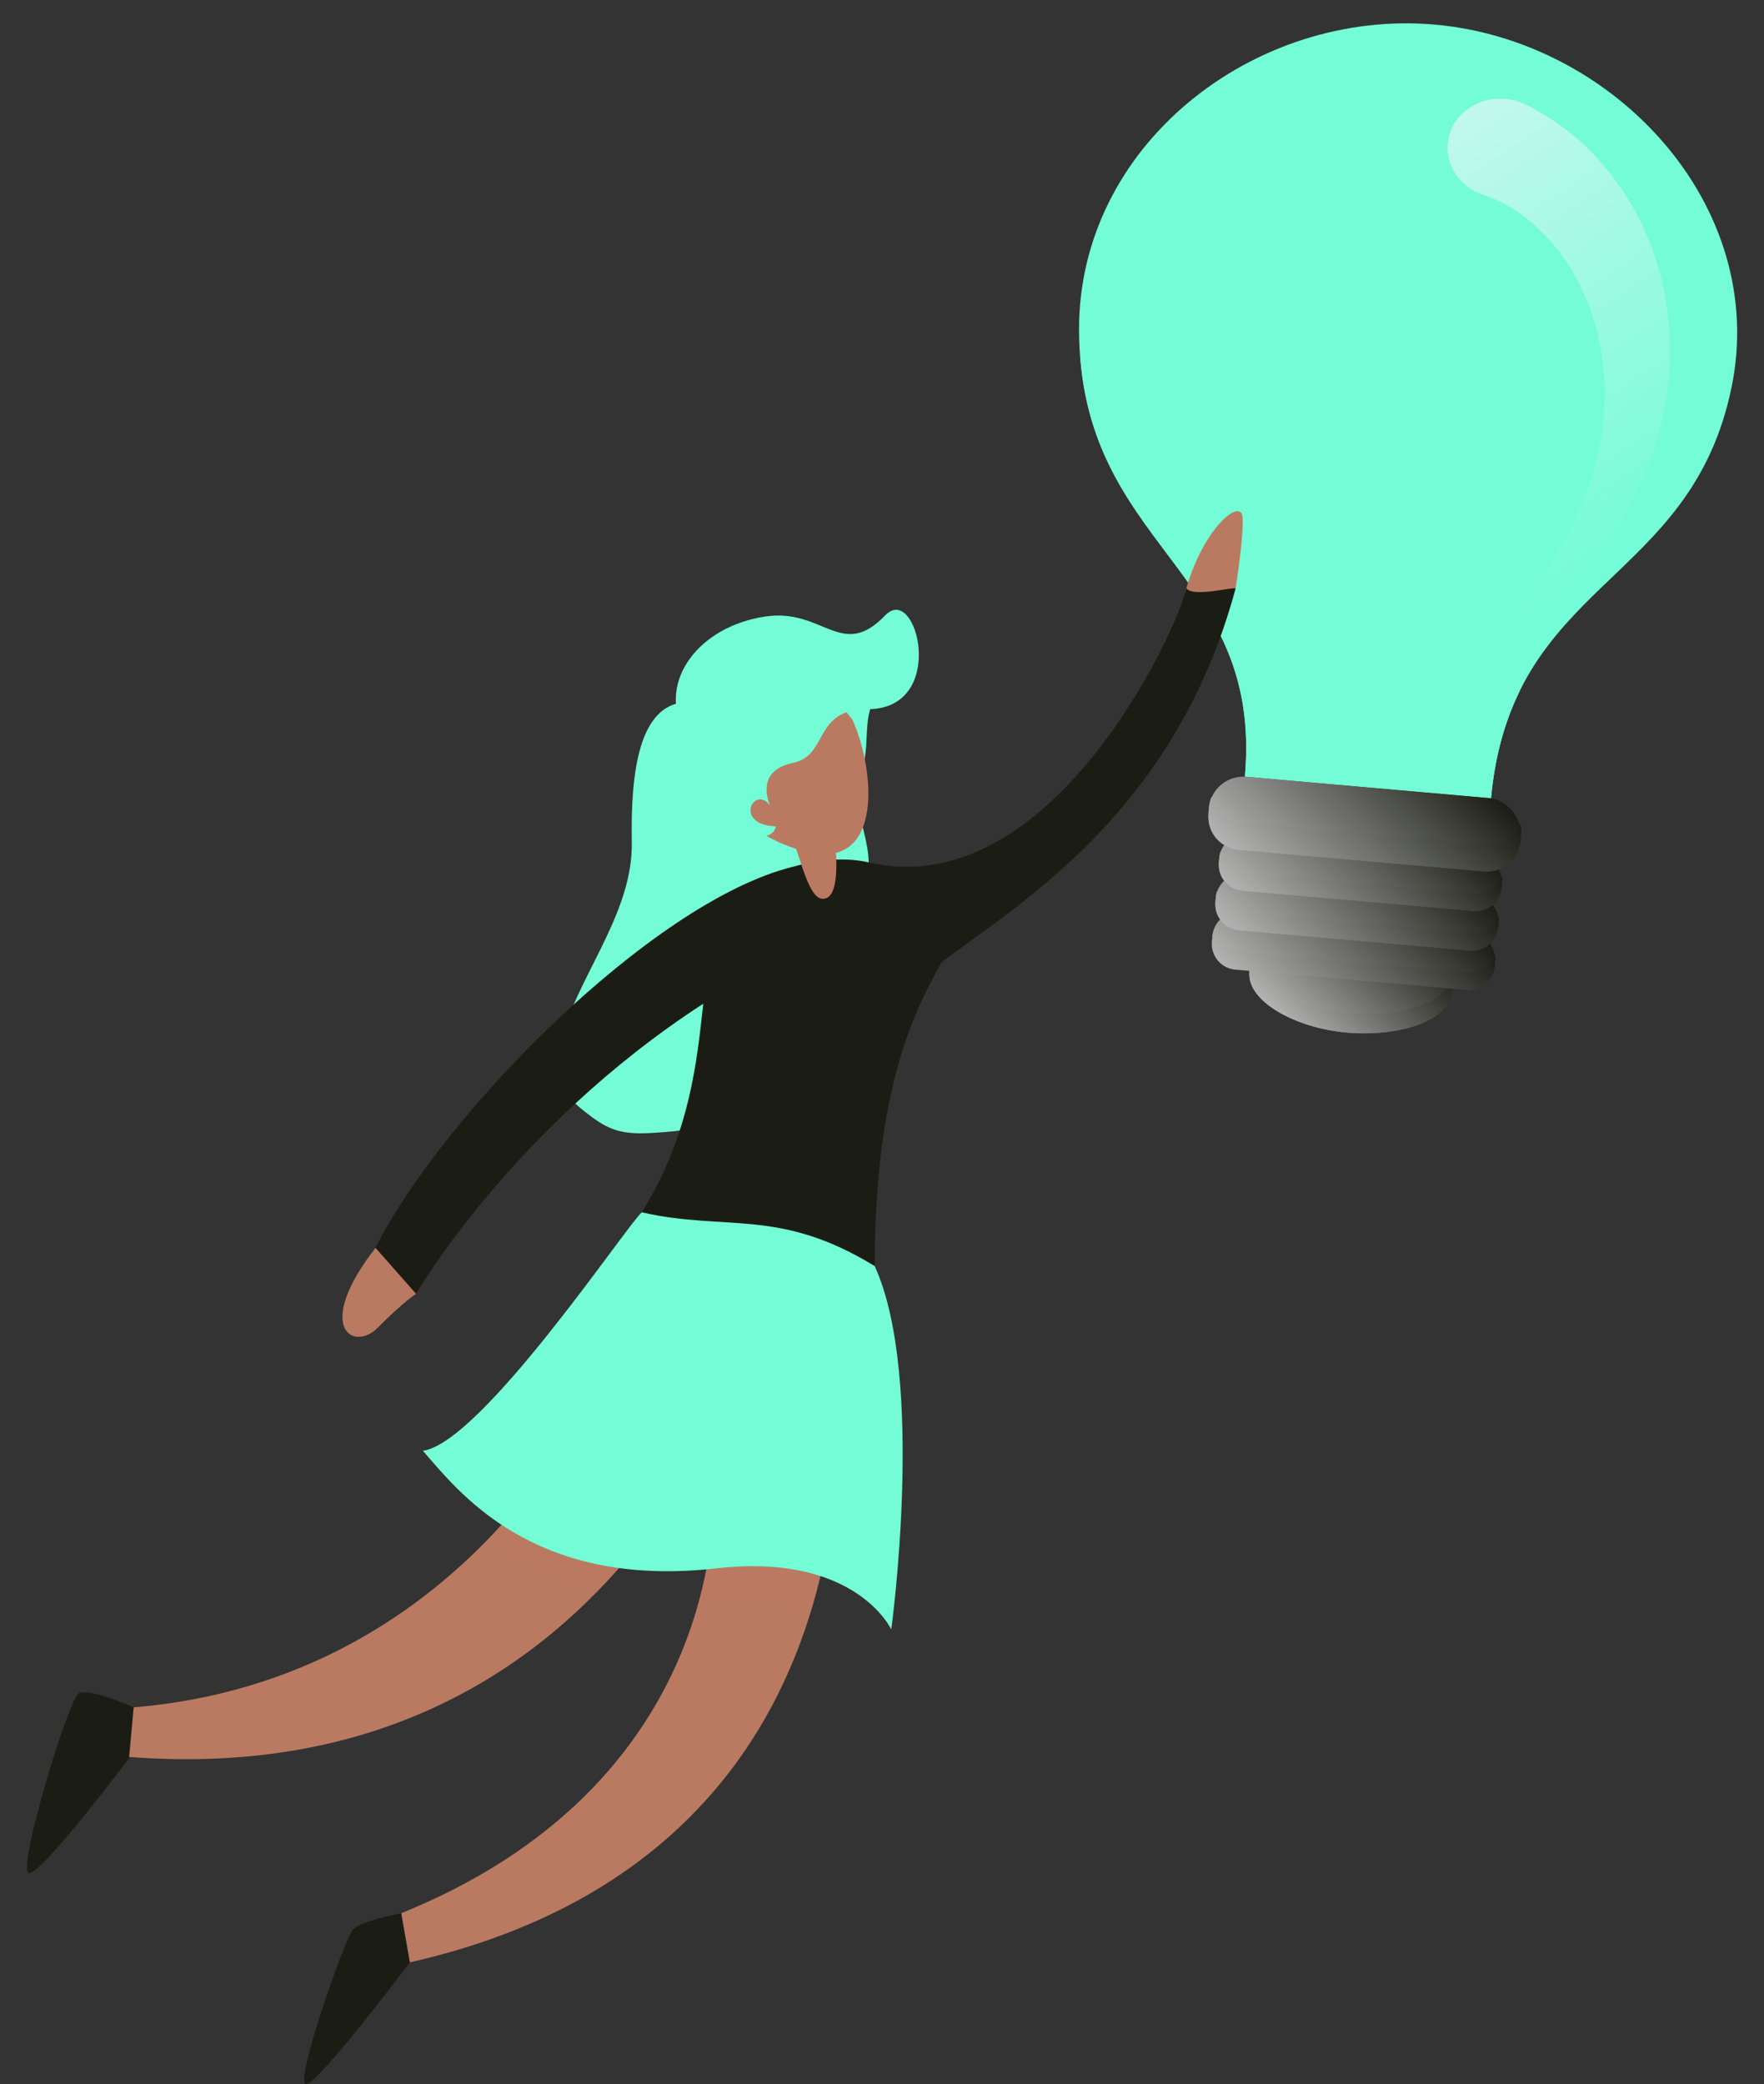
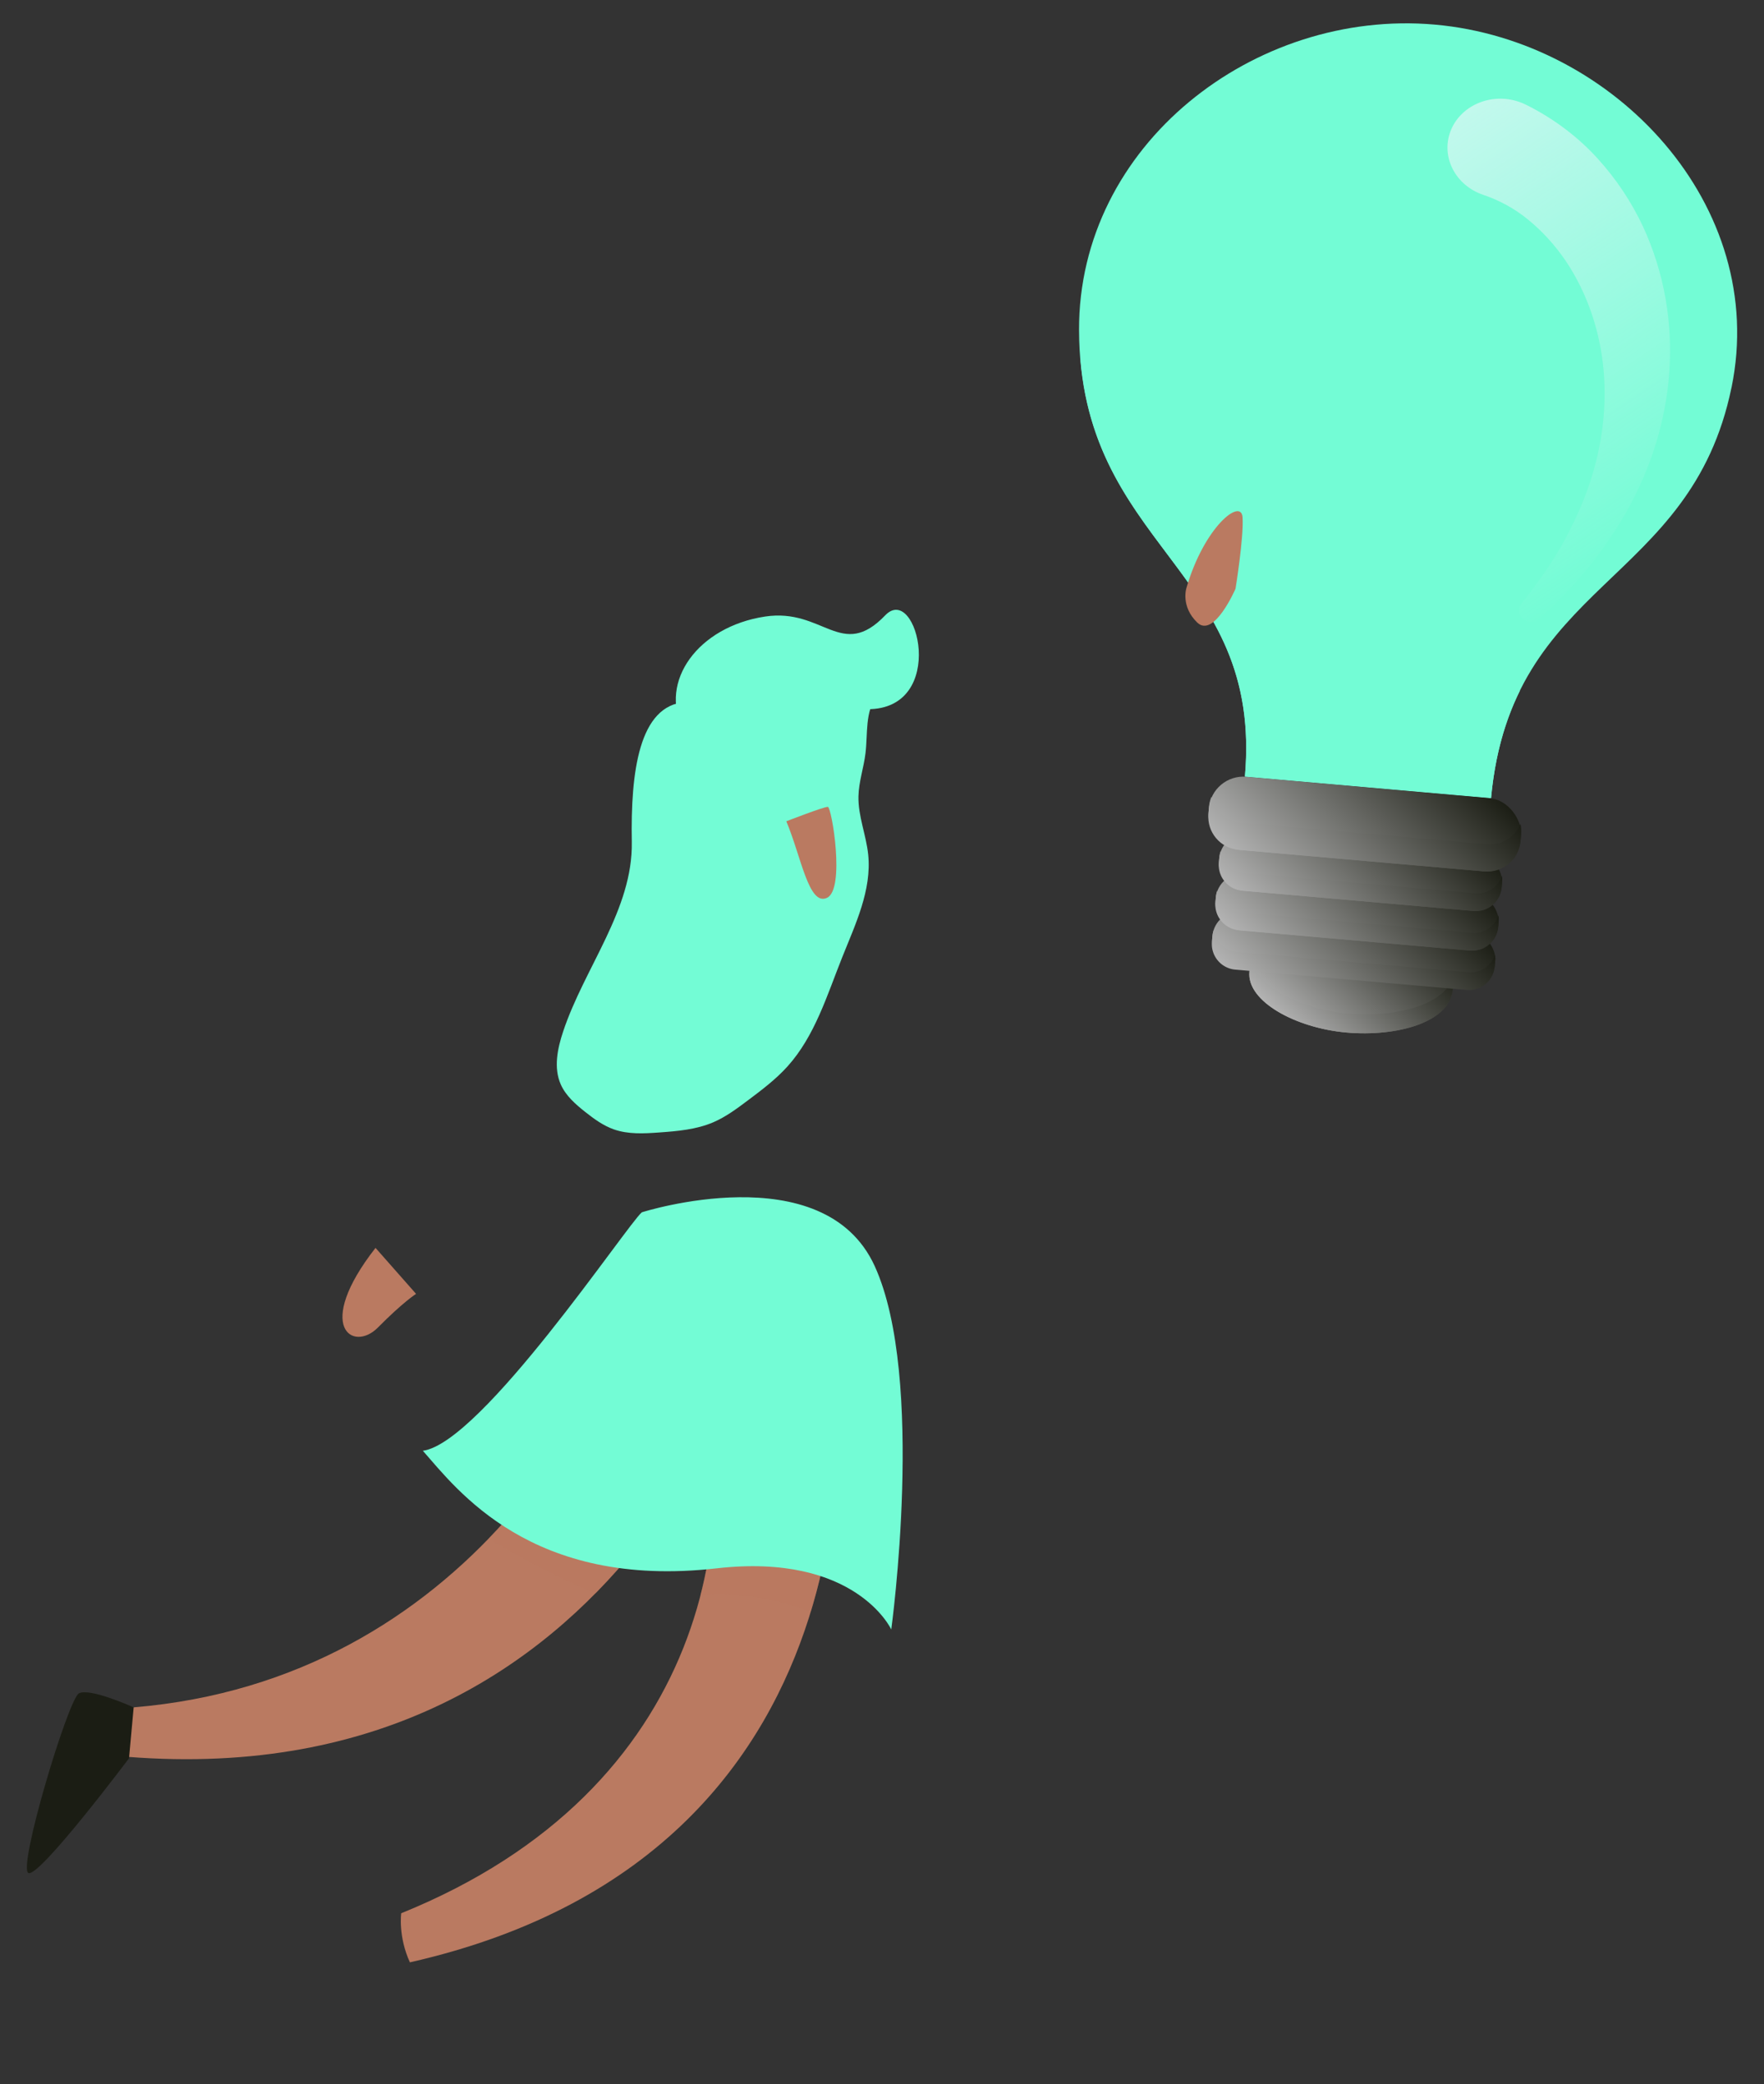
<svg xmlns="http://www.w3.org/2000/svg" xmlns:xlink="http://www.w3.org/1999/xlink" viewBox="0 0 628.62 742.58">
  <rect x="0" y="0" width="628.62" height="742.58" fill="#333333" stroke="none" />
  <defs>
    <linearGradient id="linear-gradient" x1="460.66" x2="502.34" y1="367.11" y2="325.42" gradientUnits="userSpaceOnUse">
      <stop offset="0" stop-color="#b3b3b3" />
      <stop offset="1" stop-color="#1b1d14" />
    </linearGradient>
    <linearGradient xlink:href="#linear-gradient" id="linear-gradient1" x1="461.61" x2="501.01" y1="368.07" y2="328.67" />
    <linearGradient xlink:href="#linear-gradient" id="linear-gradient2" x1="456.68" x2="508.13" y1="364.23" y2="312.78" gradientTransform="rotate(-5.02 482.285 338.5)" />
    <linearGradient xlink:href="#linear-gradient" id="linear-gradient3" x1="457.87" x2="509.31" y1="350.69" y2="299.25" gradientTransform="rotate(-5.02 483.564 324.957)" />
    <linearGradient xlink:href="#linear-gradient" id="linear-gradient4" x1="459.11" x2="510.56" y1="336.57" y2="285.13" gradientTransform="rotate(-5.02 484.754 310.838)" />
    <linearGradient xlink:href="#linear-gradient" id="linear-gradient5" x1="459.33" x2="509.75" y1="337.02" y2="286.61" />
    <linearGradient xlink:href="#linear-gradient" id="linear-gradient6" x1="458.1" x2="508.51" y1="351.09" y2="300.68" />
    <linearGradient xlink:href="#linear-gradient" id="linear-gradient7" x1="456.86" x2="507.27" y1="365.15" y2="314.74" />
    <linearGradient xlink:href="#linear-gradient" id="linear-gradient8" x1="457.45" x2="515.24" y1="322.49" y2="264.7" gradientTransform="rotate(-5.02 486.313 293.536)" />
    <linearGradient xlink:href="#linear-gradient" id="linear-gradient9" x1="457.62" x2="514.41" y1="322.95" y2="266.16" />
    <linearGradient id="linear-gradient10" x1="491.19" x2="610.18" y1="285.94" y2="433.33" gradientTransform="rotate(5.02 3341.155 120.613)" gradientUnits="userSpaceOnUse">
      <stop offset="0" stop-color="#fff5ff" />
      <stop offset="1" stop-color="#fff5ff" stop-opacity="0" />
    </linearGradient>
    <style>.st5{fill:#1b1d14}.st7{fill:#73fcd5}.st10{opacity:.4}.st10,.st11{fill:#ba7a61}.st10{mix-blend-mode:multiply}</style>
  </defs>
  <g style="isolation:isolate">
    <g id="Layer_1">
      <path d="m445.24 346.3.96-10.98 72.41 6.36-.96 10.98c-1.02 11.56-19.72 16.82-37.82 15.23-18.1-1.59-35.51-11.09-34.59-21.59Z" style="fill:url(#linear-gradient)" />
      <path d="m518.25 345.91-.59 6.76c-1.01 11.54-19.73 16.81-37.83 15.22-18.09-1.59-35.52-11.08-34.6-21.58l.59-6.76c-.92 10.5 16.5 19.99 34.6 21.58s36.82-3.68 37.83-15.22Z" style="fill:url(#linear-gradient1)" />
      <rect width="101.17" height="20.3" x="431.82" y="328.36" rx="9.55" ry="9.55" style="fill:url(#linear-gradient2)" transform="rotate(5.02 482.363 338.498)" />
      <rect width="101.17" height="20.3" x="433.01" y="314.82" rx="9.55" ry="9.55" style="fill:url(#linear-gradient3)" transform="rotate(5.02 483.484 324.964)" />
      <rect width="101.17" height="20.3" x="434.25" y="300.7" rx="9.55" ry="9.55" style="fill:url(#linear-gradient4)" transform="rotate(5.02 484.803 310.735)" />
      <path d="m535.3 314.27-.18 2.01c-.44 5.01-4.87 8.75-9.91 8.31l-82.55-7.25c-5.04-.44-8.75-4.89-8.31-9.91l.18-2.01c.06-.73.22-1.46.45-2.13a9.125 9.125 0 0 0 8.24 7.73l82.55 7.25c4.3.38 8.14-2.26 9.46-6.18.11.7.14 1.44.07 2.18Z" style="fill:url(#linear-gradient5);mix-blend-mode:multiply" />
      <path d="m534.07 328.34-.18 2.01c-.44 5.01-4.87 8.75-9.91 8.31l-82.55-7.25c-5.04-.44-8.75-4.89-8.31-9.91l.18-2.01c.06-.73.22-1.46.45-2.13a9.125 9.125 0 0 0 8.24 7.73l82.55 7.25c4.3.38 8.14-2.27 9.46-6.18.11.7.14 1.44.07 2.18Z" style="fill:url(#linear-gradient6);mix-blend-mode:multiply" />
      <path d="m532.83 342.4-.18 2.01c-.44 5.01-4.87 8.75-9.91 8.31l-82.55-7.25c-5.04-.44-8.75-4.89-8.31-9.91l.18-2.01c.06-.73.22-1.46.45-2.13a9.125 9.125 0 0 0 8.24 7.73l82.55 7.25c4.3.38 8.14-2.27 9.46-6.18.11.7.14 1.44.07 2.18Z" style="fill:url(#linear-gradient7);mix-blend-mode:multiply" />
      <path d="M617.05 138.07C630.36 73.42 575.46 14.4 511.25 8.76c-64.21-5.64-126.97 42.87-126.72 108.89.3 77.81 65.65 84.49 59.1 159.06l87.71 7.7c7.21-77.89 71.11-75.48 85.7-146.34Z" class="st7" />
      <path d="M385.04 128.15c5.84 68.04 64.84 77.51 58.6 148.55l87.71 7.7c1.44-15.52 5.13-27.85 10.23-38.21-70.99.4-137.44-52.26-156.54-118.05Z" class="st7" />
      <rect width="111.65" height="26.18" x="430.53" y="280.51" rx="12.32" ry="12.32" style="fill:url(#linear-gradient8)" transform="rotate(5.02 486.22 293.53)" />
      <path d="m542.07 297.21-.22 2.55c-.57 6.5-6.28 11.29-12.79 10.72l-87.71-7.7c-6.5-.57-11.29-6.28-10.72-12.79l.22-2.55c.11-1.23.4-2.42.86-3.52 1.07 4.86 5.22 8.71 10.49 9.17l87.71 7.7c5.27.46 10.02-2.6 11.93-7.2.26 1.17.34 2.39.23 3.62Z" style="fill:url(#linear-gradient9);mix-blend-mode:multiply" />
      <path d="M544.2 37.51c9.96 5.02 18.44 11.59 25.16 19.01 6.75 7.41 12.04 15.54 16.03 23.96 7.87 16.91 10.72 34.93 9.48 52.22-1.25 17.31-6.54 33.88-14.71 48.64-4.1 7.38-8.87 14.33-14.11 20.87-5.3 6.5-11.15 12.51-17.26 18.2-1.69 1.57-4.45 1.56-6.17-.02-1.57-1.44-1.73-3.7-.47-5.28l.07-.09c4.92-6.17 9.49-12.51 13.41-19.14 3.86-6.66 7.16-13.51 9.76-20.53 5.17-14.04 7.31-28.76 6.11-42.96-1.19-14.18-5.82-27.87-13.42-39.25-3.82-5.66-8.39-10.69-13.42-14.8-5-4.14-10.61-7.07-16.05-8.9-9.95-3.35-15.19-13.49-11.72-22.66 3.48-9.17 14.36-13.89 24.31-10.54.89.3 1.74.65 2.55 1.05l.45.23Z" style="fill:url(#linear-gradient10);opacity:.64" />
      <path d="M422.77 209.6c6.28-21.83 19.56-32.37 20.03-25.27.47 7.1-2.51 25.44-2.51 25.44s-7.69 17.79-13.64 12.04c-5.95-5.76-3.88-12.21-3.88-12.21ZM233.61 437.44l37.74 29.03s-44.1 173.92-225.98 159.48c-1.3-10.14 2.25-17.62 2.25-17.62 117.25-9.74 174.18-110.94 185.99-170.89Z" class="st11" />
      <path d="M174.12 548.21c11.9 7.24 24.8 14 38.09 19.48 45.06-45.7 59.14-101.22 59.14-101.22l-37.74-29.03c-6.29 31.91-25.36 75.5-59.5 110.77Z" class="st10" />
      <path d="m247.54 476.67 49.5 7.03s26.98 175.18-150.97 215.48c-4.25-9.3-3.09-17.49-3.09-17.49 109.05-44.16 124.2-139.65 104.56-205.01Z" class="st11" />
      <path d="M288.9 574.31c14.69-48.01 8.14-90.62 8.14-90.62l-49.5-7.03c8.2 27.29 10.29 59.83 2.06 91.69 13.59-1.09 26.75 1.16 39.29 5.95Z" class="st10" />
      <path d="M228.72 431.95c-5.21 4.36-57.05 82.11-78.03 84.96 12.21 13.84 38.64 49.4 104.65 41.89 49.65-5.65 62.27 21.78 62.27 21.78s12.31-89.62-5.9-129.48c-18.21-39.86-83-19.15-83-19.15Zm15.64-181.81c-16.68 1.05-19.66 24.95-19.21 49.81.43 24.07-16.83 44.68-24.45 67.52-2.05 6.13-3.48 13.01-.86 18.92 1.8 4.05 5.28 7.08 8.76 9.83 3.12 2.47 6.4 4.86 10.16 6.18 5.12 1.8 10.71 1.49 16.12 1.1 6.57-.47 13.27-1.04 19.32-3.64 4.46-1.92 8.4-4.86 12.28-7.77 4.97-3.73 9.97-7.49 14.13-12.1 9.77-10.82 14.09-25.32 19.5-38.86 4.72-11.83 10.58-23.96 9.28-36.63-.72-7-3.62-13.73-3.47-20.76.11-5.2 1.89-10.22 2.51-15.38.84-6.99-.23-14.8 4.04-20.39" class="st7" />
      <path d="m47.63 608.34-1.65 18.13s-31.77 42.32-35.82 40.9c-4.05-1.42 14.11-61.87 17.94-64.01 3.83-2.14 19.54 4.98 19.54 4.98Z" class="st5" />
-       <path d="M303.78 256.46c8.14 18.08 10.57 51.84-13.92 47.46-24.49-4.38-35.8-24.51-35.8-24.51s.2-87.14 49.73-22.95Z" class="st11" />
      <path d="M274.45 287.03c-5.61-7.58-13.38 6.78 2.06 7.42-3.03 14.23-57.12-17.32-33.11-34.76-8.63-16.83 5.29-36.38 29.21-40.01 20.82-3.16 27.24 15.83 42.85-.44 11.35-11.83 22.58 33.51-6.34 33.45-19.37-.04-13.84 16.54-26.48 19.11-14.21 2.89-8.19 15.23-8.19 15.23Z" class="st7" />
-       <path d="m142.98 681.68 3.09 17.49s-32.73 43.55-37.02 43.4c-4.29-.15 13.77-51.93 16.79-55.11 3.02-3.18 17.14-5.79 17.14-5.79ZM422.77 209.6c-3.27 15.22-48.35 112.55-113.05 97.69v.02c-10.12-2.39-20.6-.3-27.41 1.58-50.59 12.71-125.36 89.35-148.5 135.73L148.26 461s34.05-59.06 102.36-103.38c-2.33 20.71-4.63 46.27-21.91 74.33 30.29 6.87 48.85-1.72 83 19.15.02-64.86 14.82-91.99 23.86-108.29 27.87-21.02 83.23-53.57 104.72-133.03.29-1.08-15.12 3.29-17.52-.17Z" class="st5" />
      <path d="M133.82 444.62c-22.06 28.24-8.01 37.35.86 28.37S148.27 461 148.27 461l-14.45-16.38Zm146.39-152c5.31 12.58 7.97 30.35 14.51 27.27 6.55-3.09 1.65-32.3.3-32.4-1.34-.11-14.82 5.14-14.82 5.14Z" class="st11" />
    </g>
  </g>
</svg>